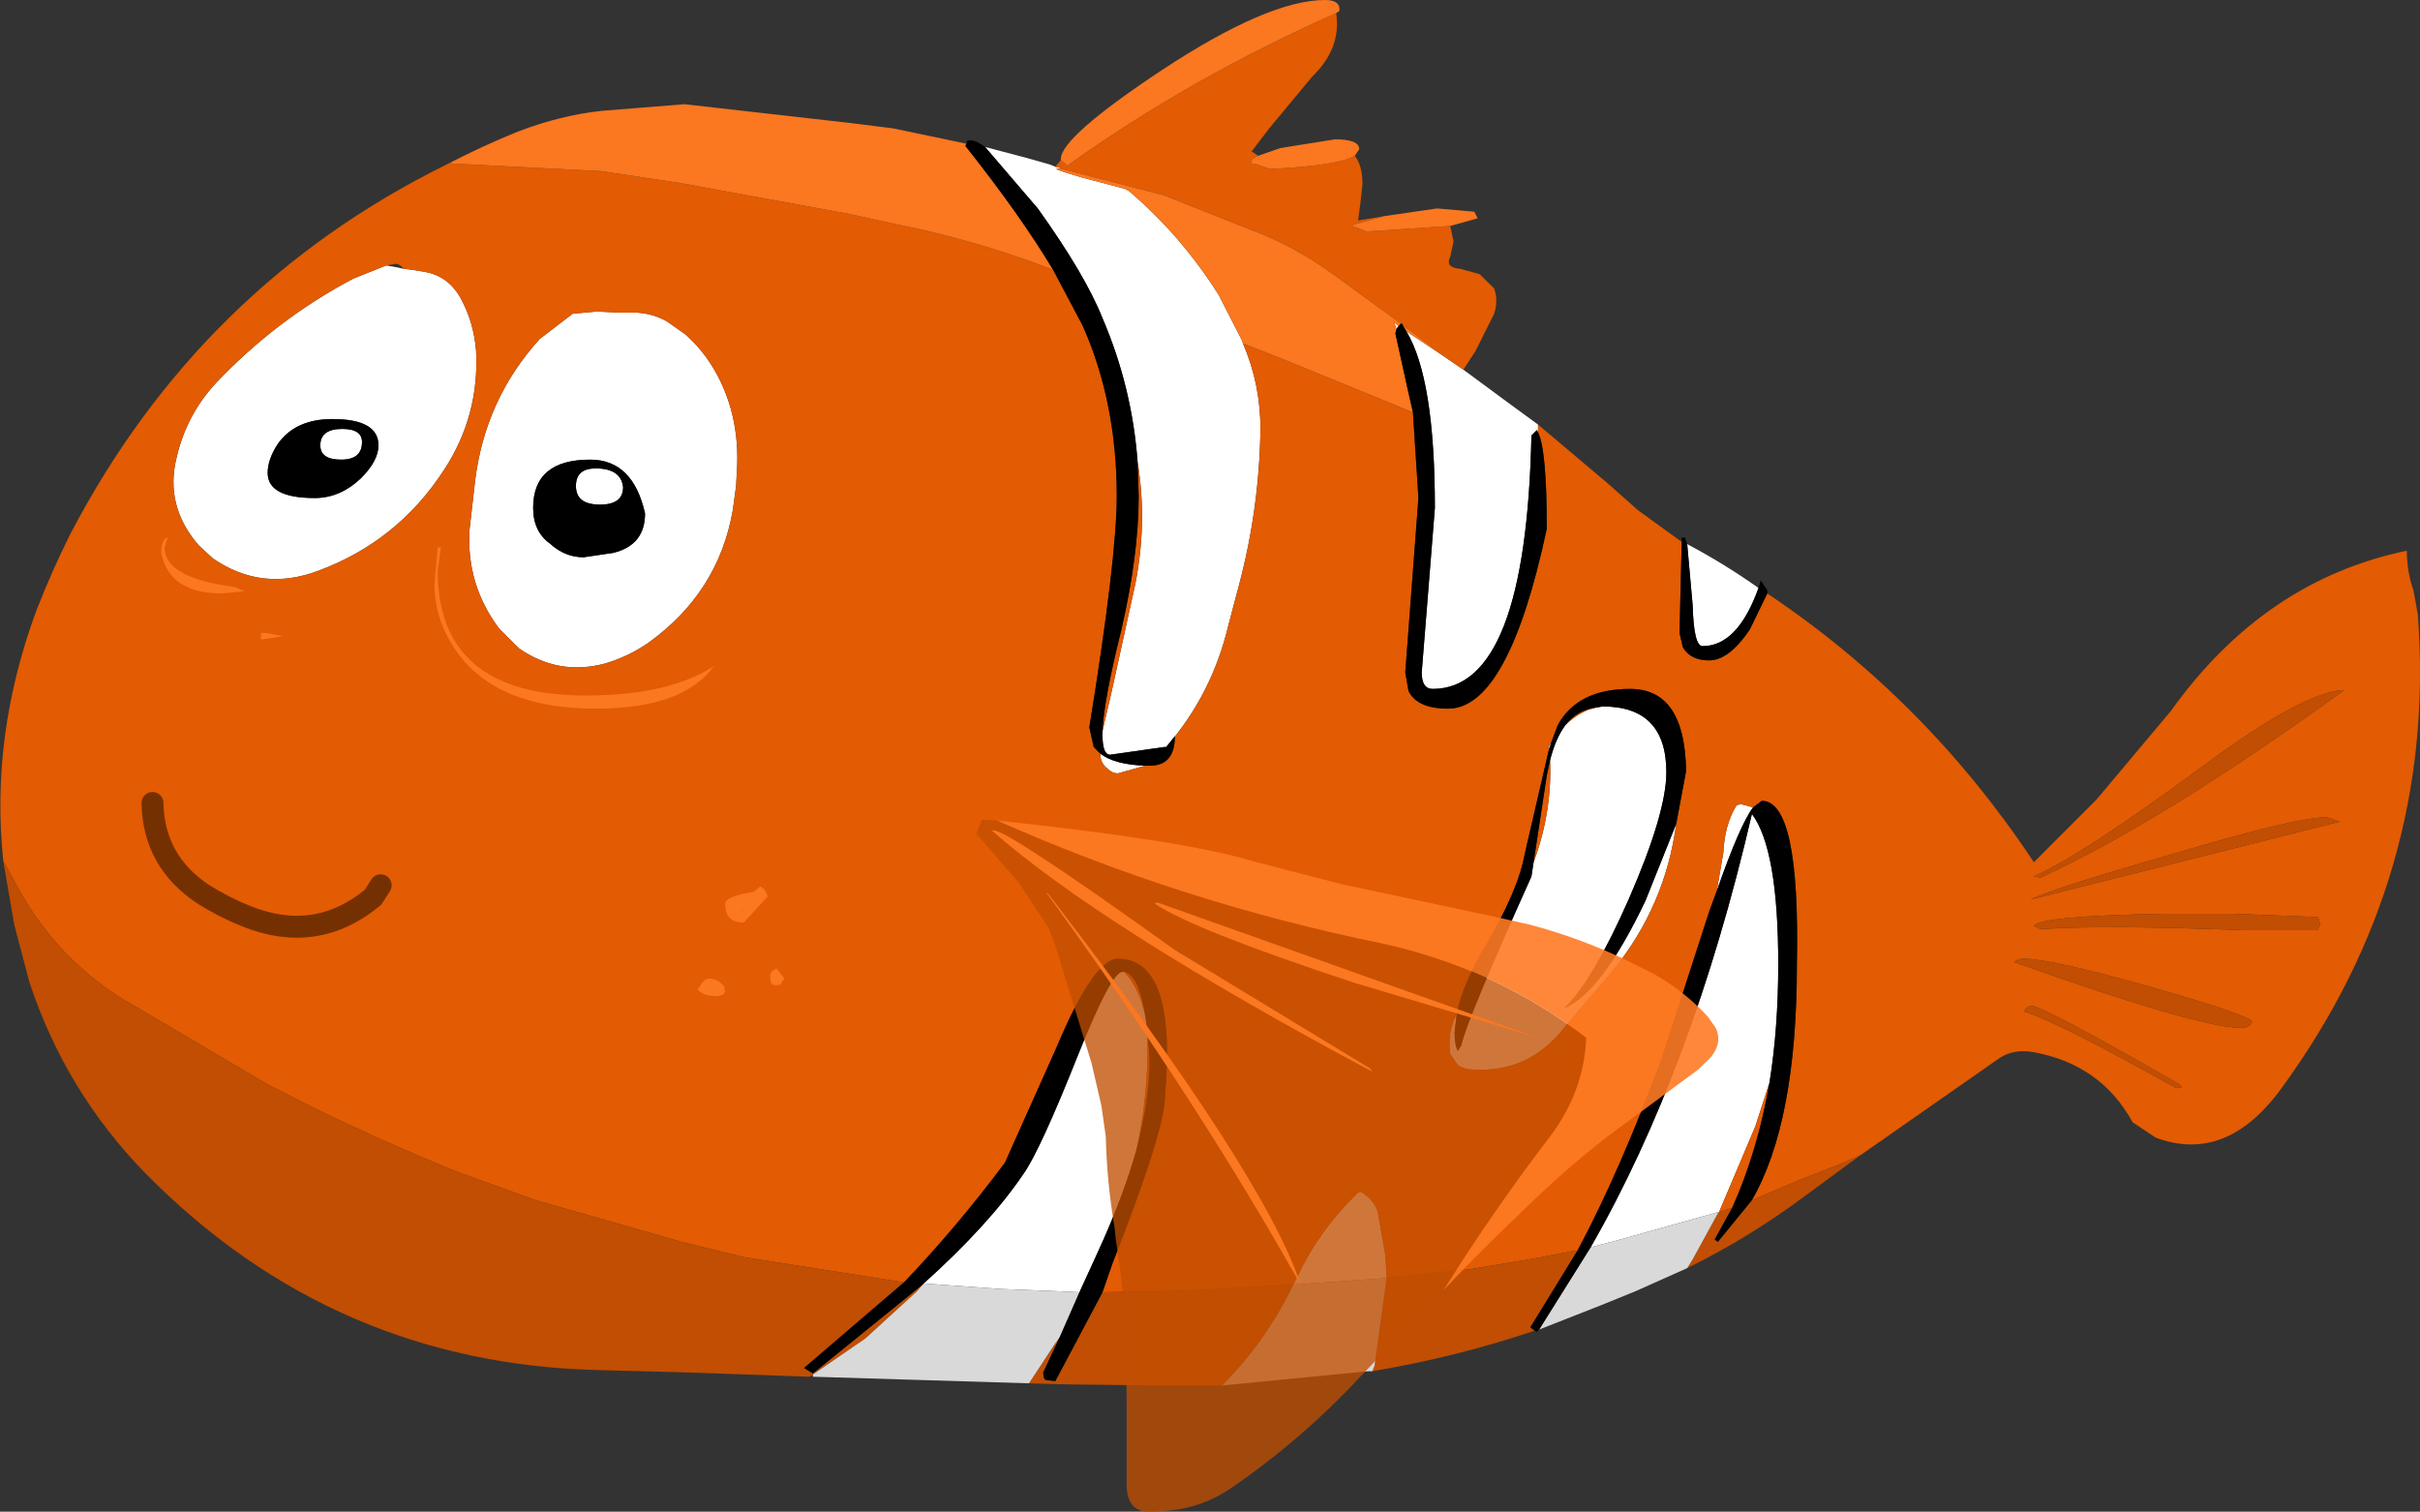
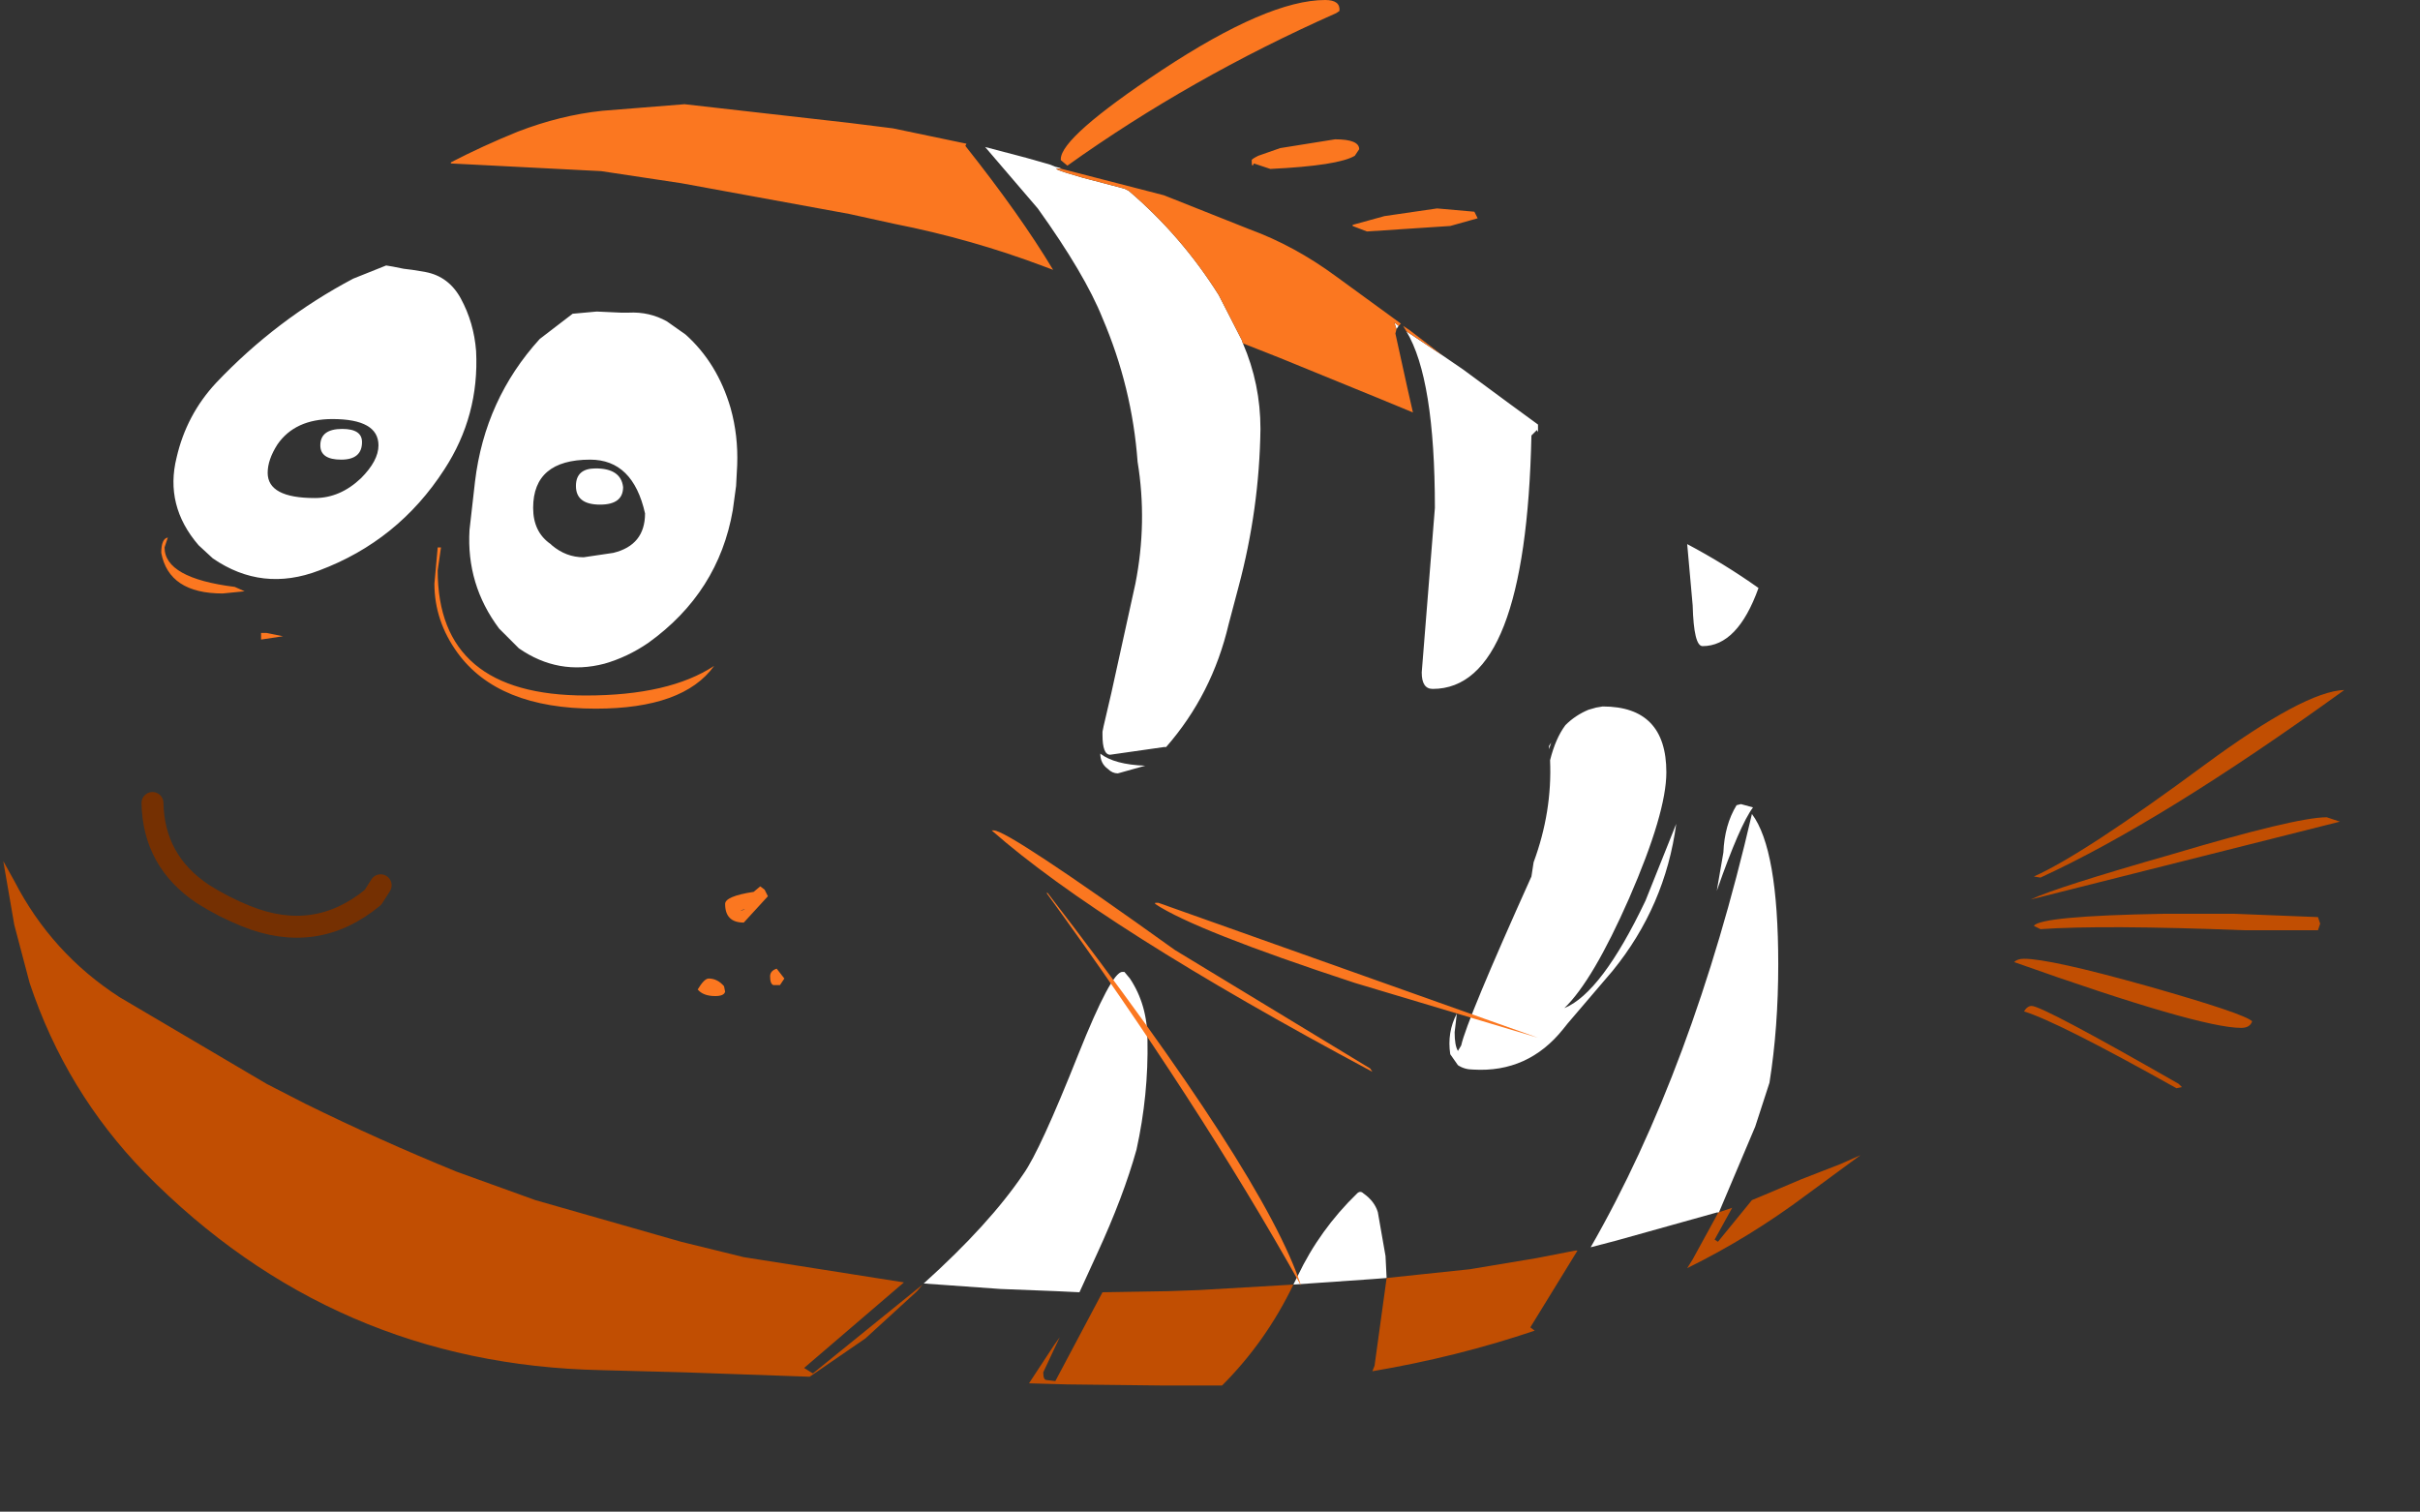
<svg xmlns="http://www.w3.org/2000/svg" height="68.9px" width="110.3px">
  <rect width="100%" height="100%" fill="#333333" stroke="none" />
  <g transform="matrix(1.0, 0.0, 0.0, 1.0, 0.0, 0.2)">
    <path d="M70.1 19.15 L70.1 19.5 70.05 19.4 69.8 19.65 Q69.55 31.2 65.3 31.2 64.8 31.2 64.8 30.45 L65.4 22.95 Q65.4 17.05 64.1 14.9 L65.75 16.0 66.7 16.65 68.8 18.2 70.1 19.15 M56.65 15.45 Q57.45 17.3 57.45 19.35 57.4 23.0 56.45 26.55 L56.0 28.25 Q55.25 31.45 53.15 33.85 L53.05 33.85 50.6 34.2 Q50.25 34.2 50.25 33.3 L50.25 33.15 50.3 32.9 50.65 31.4 51.75 26.4 Q52.3 23.6 51.85 20.85 51.6 17.45 50.25 14.3 49.45 12.3 47.3 9.3 L44.9 6.5 46.8 7.0 47.85 7.3 48.1 7.4 48.3 7.45 48.4 7.5 Q47.6 7.4 49.35 7.9 L51.25 8.4 51.45 8.5 Q53.85 10.55 55.55 13.25 L56.6 15.3 56.65 15.45 M52.2 34.7 L50.95 35.05 Q50.7 35.05 50.5 34.85 50.15 34.6 50.15 34.15 50.8 34.65 52.2 34.7 M58.95 58.35 L59.15 57.95 Q60.15 55.85 61.85 54.2 62.0 54.05 62.15 54.2 62.65 54.55 62.8 55.05 L63.15 57.05 63.2 58.05 62.55 58.1 58.95 58.35 M78.25 40.4 L78.3 40.1 78.55 38.65 Q78.6 37.4 79.15 36.5 L79.35 36.45 79.9 36.6 Q79.3 37.4 78.25 40.4 M63.65 14.8 L63.55 14.5 63.75 14.65 63.65 14.8 M76.9 24.6 Q78.6 25.5 80.15 26.6 79.2 29.25 77.6 29.25 77.2 29.25 77.15 27.4 L76.9 24.6 M51.25 44.1 L51.5 44.4 Q52.3 45.6 52.3 47.2 52.35 49.7 51.8 52.2 51.2 54.35 50.0 56.95 L49.2 58.7 48.15 58.65 45.6 58.55 42.1 58.3 Q45.1 55.6 46.65 53.3 47.4 52.25 49.15 47.85 50.65 44.1 51.15 44.1 L51.25 44.1 M76.4 37.35 Q75.9 41.1 73.5 44.05 L71.45 46.45 71.25 46.7 Q69.65 48.7 67.15 48.55 66.75 48.55 66.45 48.35 L66.1 47.85 Q65.95 46.85 66.4 46.0 L66.3 46.85 Q66.3 47.45 66.45 47.7 L66.6 47.45 Q66.85 46.3 69.8 39.75 L69.9 39.1 Q70.75 36.8 70.65 34.45 70.9 33.45 71.35 32.85 71.8 32.4 72.4 32.15 L72.75 32.05 73.05 32.0 Q75.95 32.0 75.95 35.0 75.95 36.85 74.25 40.75 72.6 44.5 71.3 45.75 73.0 45.05 75.0 40.85 L76.4 37.35 M70.6 33.95 L70.6 33.85 70.6 33.8 70.7 33.65 70.6 33.95 M18.4 12.05 L18.8 12.1 19.4 12.2 Q20.45 12.4 21.0 13.4 21.6 14.5 21.7 15.8 21.85 18.75 20.25 21.2 18.15 24.45 14.55 25.8 11.95 26.8 9.7 25.25 L9.05 24.65 Q7.5 22.85 8.05 20.65 8.5 18.7 9.85 17.25 12.6 14.35 16.1 12.5 L17.6 11.9 17.9 11.95 18.4 12.05 M26.1 14.1 L27.2 14.0 28.3 14.05 28.65 14.05 Q29.6 14.0 30.4 14.45 L31.25 15.05 Q32.7 16.35 33.3 18.4 33.65 19.65 33.6 21.0 L33.55 21.95 33.4 23.05 Q32.75 26.8 29.55 29.1 28.6 29.75 27.55 30.05 25.45 30.6 23.65 29.35 L22.75 28.45 Q21.25 26.45 21.4 23.95 L21.65 21.75 Q22.1 18.0 24.6 15.25 L26.1 14.1 M24.3 22.95 Q24.3 24.05 25.1 24.6 L25.15 24.65 Q25.8 25.2 26.6 25.2 L27.95 25.0 Q29.4 24.65 29.4 23.2 28.85 20.75 26.9 20.75 24.3 20.75 24.3 22.95 M26.25 21.95 Q26.25 21.15 27.15 21.15 28.3 21.15 28.4 22.0 28.4 22.8 27.35 22.8 26.25 22.8 26.25 21.95 M15.15 18.9 Q13.45 18.9 12.65 20.05 12.2 20.75 12.2 21.35 12.2 22.5 14.35 22.5 15.5 22.5 16.45 21.6 17.25 20.8 17.25 20.1 17.25 18.9 15.15 18.9 M16.5 19.95 Q16.5 20.75 15.55 20.75 14.6 20.75 14.6 20.1 14.6 19.35 15.6 19.35 16.5 19.35 16.5 19.95 M80.65 49.15 L80.0 51.15 78.35 55.05 78.3 55.1 78.3 55.05 73.65 56.35 72.5 56.65 Q77.15 48.55 79.85 36.9 81.05 38.5 81.05 43.75 81.05 46.65 80.65 49.15" fill="#ffffff" fill-rule="evenodd" stroke="none" />
-     <path d="M80.55 26.85 Q87.8 31.7 92.7 39.1 L95.55 36.25 98.95 32.2 Q103.2 26.25 109.7 24.9 109.7 25.85 110.0 26.7 L110.2 27.8 Q111.1 39.7 103.95 49.45 101.45 52.85 98.25 51.65 L97.2 50.95 Q95.75 48.3 92.65 47.75 91.75 47.6 91.1 48.05 L84.8 52.45 83.9 52.85 82.1 53.55 80.45 54.25 79.85 54.5 Q81.9 50.95 81.9 43.75 82.05 36.3 80.3 36.3 L79.9 36.6 79.35 36.45 79.15 36.5 Q78.6 37.4 78.55 38.65 L78.3 40.1 78.25 40.4 77.9 41.35 75.75 48.0 Q73.85 53.15 71.9 56.8 L71.8 56.8 70.0 57.15 67.0 57.65 63.2 58.05 63.15 57.05 62.8 55.05 Q62.65 54.55 62.15 54.2 62.0 54.05 61.85 54.2 60.15 55.85 59.15 57.95 L58.95 58.35 54.65 58.6 53.25 58.65 50.25 58.7 50.7 57.4 Q53.1 51.3 53.1 49.75 53.65 43.5 50.95 43.5 49.85 43.5 48.15 47.55 L45.8 52.8 Q43.55 55.8 41.2 58.25 L33.9 57.1 31.05 56.4 24.4 54.5 20.8 53.2 Q17.25 51.75 13.9 50.1 L12.15 49.2 5.45 45.25 Q2.35 43.25 0.65 39.95 L0.15 39.05 Q-0.45 33.35 1.65 27.65 2.35 25.85 3.2 24.15 9.1 12.85 20.35 7.3 L20.55 7.2 20.55 7.25 27.4 7.6 31.05 8.15 38.7 9.55 40.75 10.0 Q44.3 10.7 47.6 11.95 L48.0 12.1 49.35 14.65 Q50.9 18.15 50.9 22.4 50.9 25.25 49.65 32.95 L49.85 33.85 50.15 34.15 Q50.15 34.6 50.5 34.85 50.7 35.05 50.95 35.05 L52.2 34.7 52.4 34.7 Q53.55 34.7 53.55 33.35 L53.15 33.85 Q55.25 31.45 56.0 28.25 L56.45 26.55 Q57.4 23.0 57.45 19.35 57.45 17.3 56.65 15.45 L58.3 16.1 62.95 18.0 64.4 18.6 64.65 22.5 64.05 30.45 64.2 31.3 Q64.6 32.1 66.0 32.1 68.75 32.1 70.5 23.9 70.5 20.3 70.1 19.5 L70.1 19.15 73.3 21.85 74.65 23.05 76.65 24.5 76.55 28.65 76.7 29.3 Q77.05 29.9 77.9 29.9 78.8 29.9 79.75 28.5 L80.55 26.85 M98.95 38.75 Q93.7 40.25 92.55 40.8 L106.65 37.25 106.05 37.05 Q104.65 37.05 98.95 38.75 M92.25 43.5 Q91.95 43.5 91.8 43.65 100.25 46.65 102.15 46.65 102.55 46.65 102.65 46.35 102.3 46.0 97.9 44.75 93.45 43.5 92.25 43.5 M92.6 45.65 Q92.4 45.65 92.25 45.9 93.75 46.35 99.2 49.4 L99.45 49.35 99.3 49.2 Q93.1 45.65 92.6 45.65 M92.7 42.0 L93.0 42.15 Q95.85 41.95 102.3 42.2 L105.65 42.2 105.75 41.9 105.65 41.6 101.85 41.45 98.6 41.45 Q93.0 41.55 92.7 42.0 M92.7 39.75 L93.0 39.8 Q98.55 37.25 106.85 31.25 105.05 31.3 100.5 34.65 94.95 38.75 92.7 39.75 M60.9 0.4 Q61.15 2.0 59.8 3.3 L57.85 5.65 57.05 6.7 57.35 6.9 Q57.05 7.05 57.05 7.1 57.05 7.5 57.15 7.25 L57.9 7.5 Q61.0 7.35 61.75 6.9 62.1 7.35 62.1 8.2 L62.0 9.1 61.9 9.85 63.1 9.65 61.65 10.05 61.65 10.1 62.3 10.35 66.1 10.1 66.25 10.8 66.1 11.5 Q65.85 12.0 66.55 12.05 L67.45 12.3 68.1 12.95 Q68.3 13.5 68.1 14.1 L67.25 15.8 66.7 16.65 65.75 16.0 64.25 14.85 63.95 14.65 63.9 14.55 63.85 14.55 60.9 12.4 Q59.0 11.0 56.95 10.25 L53.05 8.7 48.4 7.5 48.3 7.45 48.1 7.4 48.35 7.1 48.65 7.35 Q54.25 3.35 60.9 0.4 M51.85 20.85 Q52.3 23.6 51.75 26.4 L50.65 31.4 50.3 32.9 50.25 33.15 Q50.3 31.75 51.1 28.55 51.9 25.1 51.9 22.4 L51.85 20.85 M51.25 44.1 Q52.2 44.3 52.4 48.15 52.4 49.9 51.8 52.2 52.35 49.7 52.3 47.2 52.3 45.6 51.5 44.4 L51.25 44.1 M76.4 37.35 L76.85 34.95 Q76.8 31.2 74.3 31.2 71.9 31.2 71.0 32.85 L70.7 33.65 70.6 33.8 70.55 33.85 70.6 33.85 70.6 33.95 69.5 38.7 Q69.2 40.4 67.65 43.0 66.65 44.7 66.4 46.0 65.95 46.85 66.1 47.85 L66.45 48.35 Q66.75 48.55 67.15 48.55 69.65 48.7 71.25 46.7 L71.45 46.45 73.5 44.05 Q75.9 41.1 76.4 37.35 M72.75 32.05 L72.4 32.15 Q71.8 32.4 71.35 32.85 71.9 32.15 72.75 32.05 M70.65 34.45 Q70.75 36.8 69.9 39.1 L70.5 35.15 70.65 34.45 M26.1 14.1 L24.6 15.25 Q22.1 18.0 21.65 21.75 L21.4 23.95 Q21.25 26.45 22.75 28.45 L23.65 29.35 Q25.45 30.6 27.55 30.05 28.6 29.75 29.55 29.1 32.75 26.8 33.4 23.05 L33.55 21.95 33.6 21.0 Q33.65 19.65 33.3 18.4 32.7 16.35 31.25 15.05 L30.4 14.45 Q29.6 14.0 28.65 14.05 L28.3 14.05 27.2 14.0 26.1 14.1 M17.6 11.9 L16.1 12.5 Q12.6 14.35 9.85 17.25 8.5 18.7 8.05 20.65 7.5 22.85 9.05 24.65 L9.7 25.25 Q11.95 26.8 14.55 25.8 18.15 24.45 20.25 21.2 21.85 18.75 21.7 15.8 21.6 14.5 21.0 13.4 20.45 12.4 19.4 12.2 L18.8 12.1 18.4 12.05 Q18.15 11.75 17.9 11.85 L17.6 11.9 M17.35 40.15 L17.0 40.7 Q14.4 42.85 11.2 41.55 10.2 41.15 9.25 40.55 7.0 39.05 6.95 36.4 7.0 39.05 9.25 40.55 10.2 41.15 11.2 41.55 14.4 42.85 17.0 40.7 L17.35 40.15 M78.95 54.85 L78.35 55.05 80.0 51.15 80.65 49.15 Q80.1 52.3 78.95 54.85" fill="#e35b02" fill-rule="evenodd" stroke="none" />
    <path d="M0.15 39.05 L0.65 39.95 Q2.35 43.25 5.45 45.25 L12.15 49.2 13.9 50.1 Q17.25 51.75 20.8 53.2 L24.4 54.5 31.05 56.4 33.9 57.1 41.2 58.25 36.65 62.15 37.05 62.4 42.05 58.35 41.8 58.65 39.45 60.8 37.05 62.45 36.9 62.55 31.2 62.35 27.4 62.25 Q15.2 62.0 6.6 53.25 3.0 49.55 1.35 44.6 L0.65 41.95 0.15 39.05 M50.25 58.7 L53.25 58.65 54.65 58.6 58.95 58.35 Q57.7 60.95 55.7 62.95 L52.95 62.95 48.65 62.9 46.9 62.85 48.05 61.1 48.3 60.75 47.55 62.35 Q47.55 62.7 47.7 62.7 L48.1 62.75 50.25 58.7 M63.2 58.05 L67.0 57.65 70.0 57.15 71.8 56.8 71.9 56.8 69.75 60.3 69.95 60.45 Q66.4 61.65 62.55 62.3 L62.65 62.05 63.2 58.05 M79.85 54.5 L80.45 54.25 82.1 53.55 83.9 52.85 84.8 52.45 82.35 54.25 Q79.75 56.2 76.9 57.6 L77.15 57.2 78.3 55.1 78.35 55.05 78.95 54.85 78.15 56.3 78.3 56.4 79.85 54.5 M92.7 39.75 Q94.95 38.75 100.5 34.65 105.05 31.3 106.85 31.25 98.55 37.25 93.0 39.8 L92.7 39.75 M92.7 42.0 Q93.0 41.55 98.6 41.45 L101.85 41.45 105.65 41.6 105.75 41.9 105.65 42.2 102.3 42.2 Q95.85 41.95 93.0 42.15 L92.7 42.0 M92.6 45.65 Q93.1 45.65 99.3 49.2 L99.45 49.35 99.2 49.4 Q93.75 46.35 92.25 45.9 92.4 45.65 92.6 45.65 M92.25 43.5 Q93.45 43.5 97.9 44.75 102.3 46.0 102.65 46.35 102.55 46.65 102.15 46.65 100.25 46.65 91.8 43.65 91.95 43.5 92.25 43.5 M98.95 38.75 Q104.65 37.05 106.05 37.05 L106.65 37.25 92.55 40.8 Q93.7 40.25 98.95 38.75" fill="#c14e02" fill-rule="evenodd" stroke="none" />
-     <path d="M76.9 57.6 L74.55 58.65 72.95 59.3 70.15 60.4 72.5 56.65 73.65 56.35 78.3 55.05 78.3 55.1 77.15 57.2 76.9 57.6 M62.55 62.3 L62.35 62.3 55.7 62.95 Q57.7 60.95 58.95 58.35 L62.55 58.1 63.2 58.05 62.65 62.05 62.55 62.3 M46.9 62.85 L37.05 62.55 37.05 62.45 39.45 60.8 41.8 58.65 42.05 58.35 42.1 58.3 45.6 58.55 48.15 58.65 49.2 58.7 48.3 60.75 48.05 61.1 46.9 62.85" fill="#d9d9d9" fill-rule="evenodd" stroke="none" />
    <path d="M64.4 18.6 L62.95 18.0 58.3 16.1 56.65 15.45 56.6 15.3 55.55 13.25 Q53.85 10.55 51.45 8.5 L51.25 8.4 49.35 7.9 Q47.6 7.4 48.4 7.5 L53.05 8.7 56.95 10.25 Q59.0 11.0 60.9 12.4 L63.85 14.55 63.75 14.65 63.55 14.5 63.65 14.8 63.6 15.0 64.15 17.5 64.4 18.6 M48.0 12.1 L47.6 11.95 Q44.3 10.7 40.75 10.0 L38.7 9.55 31.05 8.15 27.4 7.6 20.55 7.25 20.55 7.2 Q22.0 6.45 23.6 5.8 25.55 5.05 27.45 4.85 L31.2 4.55 38.7 5.4 40.7 5.65 44.05 6.35 44.0 6.45 Q46.5 9.6 48.0 12.1 M48.35 7.1 L48.35 7.05 Q48.35 6.05 52.95 3.0 57.8 -0.2 60.4 -0.2 61.1 -0.2 61.05 0.3 L60.9 0.4 Q54.25 3.35 48.65 7.35 L48.35 7.1 M57.35 6.9 L58.35 6.55 60.85 6.15 Q61.95 6.15 61.95 6.6 L61.75 6.9 Q61.0 7.35 57.9 7.5 L57.15 7.25 Q57.05 7.5 57.05 7.1 57.05 7.05 57.35 6.9 M63.1 9.65 L65.5 9.3 67.2 9.45 67.35 9.75 66.1 10.1 62.3 10.35 61.65 10.1 61.65 10.05 63.1 9.65 M63.95 14.65 L64.25 14.85 65.75 16.0 64.1 14.9 63.95 14.65" fill="#fb7720" fill-rule="evenodd" stroke="none" />
-     <path d="M80.55 26.85 L79.75 28.5 Q78.8 29.9 77.9 29.9 77.05 29.9 76.7 29.3 L76.55 28.65 76.65 24.5 76.65 24.3 76.8 24.3 76.9 24.6 77.15 27.4 Q77.2 29.25 77.6 29.25 79.2 29.25 80.15 26.6 L80.25 26.25 80.55 26.7 80.55 26.85 M70.1 19.5 Q70.5 20.3 70.5 23.9 68.75 32.1 66.0 32.1 64.6 32.1 64.2 31.3 L64.05 30.45 64.65 22.5 64.4 18.6 64.15 17.5 63.6 15.0 63.65 14.8 63.75 14.65 63.85 14.55 63.9 14.55 63.95 14.65 64.1 14.9 Q65.4 17.05 65.4 22.95 L64.8 30.45 Q64.8 31.2 65.3 31.2 69.55 31.2 69.8 19.65 L70.05 19.4 70.1 19.5 M53.15 33.85 L53.55 33.35 Q53.55 34.7 52.4 34.7 L52.2 34.7 Q50.8 34.65 50.15 34.15 L49.85 33.85 49.65 32.95 Q50.9 25.25 50.9 22.4 50.9 18.15 49.35 14.65 L48.0 12.1 Q46.5 9.6 44.0 6.45 L44.05 6.35 44.1 6.2 44.25 6.2 Q44.5 6.2 44.9 6.5 L47.3 9.3 Q49.45 12.3 50.25 14.3 51.6 17.45 51.85 20.85 L51.9 22.4 Q51.9 25.1 51.1 28.55 50.3 31.75 50.25 33.15 L50.25 33.3 Q50.25 34.2 50.6 34.2 L53.05 33.85 53.15 33.85 M41.2 58.25 Q43.55 55.8 45.8 52.8 L48.15 47.55 Q49.85 43.5 50.95 43.5 53.65 43.5 53.1 49.75 53.1 51.3 50.7 57.4 L50.25 58.7 48.1 62.75 47.7 62.7 Q47.55 62.7 47.55 62.35 L48.3 60.75 49.2 58.7 50.0 56.95 Q51.2 54.35 51.8 52.2 52.4 49.9 52.4 48.15 52.2 44.3 51.25 44.1 L51.15 44.1 Q50.65 44.1 49.15 47.85 47.4 52.25 46.65 53.3 45.1 55.6 42.1 58.3 L42.05 58.35 37.05 62.4 36.65 62.15 41.2 58.25 M71.9 56.8 Q73.85 53.15 75.75 48.0 L77.9 41.35 78.25 40.4 Q79.3 37.4 79.9 36.6 L80.3 36.3 Q82.05 36.3 81.9 43.75 81.9 50.95 79.85 54.5 L78.3 56.4 78.15 56.3 78.95 54.85 Q80.1 52.3 80.65 49.15 81.05 46.65 81.05 43.75 81.05 38.5 79.85 36.9 77.15 48.55 72.5 56.65 L70.15 60.4 70.05 60.5 69.95 60.45 69.75 60.3 71.9 56.8 M70.7 33.65 L71.0 32.85 Q71.9 31.2 74.3 31.2 76.8 31.2 76.85 34.95 L76.4 37.35 75.0 40.85 Q73.0 45.05 71.3 45.75 72.6 44.5 74.25 40.75 75.95 36.85 75.95 35.0 75.95 32.0 73.05 32.0 L72.75 32.05 Q71.9 32.15 71.35 32.85 70.9 33.45 70.65 34.45 L70.5 35.15 69.9 39.1 69.8 39.75 Q66.85 46.3 66.6 47.45 L66.45 47.7 Q66.3 47.45 66.3 46.85 L66.4 46.0 Q66.65 44.7 67.65 43.0 69.2 40.4 69.5 38.7 L70.6 33.95 70.7 33.65 M24.3 22.95 Q24.3 20.75 26.9 20.75 28.85 20.75 29.4 23.2 29.4 24.65 27.95 25.0 L26.6 25.2 Q25.8 25.2 25.15 24.65 L25.1 24.6 Q24.3 24.05 24.3 22.95 M26.25 21.95 Q26.25 22.8 27.35 22.8 28.4 22.8 28.4 22.0 28.3 21.15 27.15 21.15 26.25 21.15 26.25 21.95 M15.15 18.9 Q17.25 18.9 17.25 20.1 17.25 20.8 16.45 21.6 15.5 22.5 14.35 22.5 12.2 22.5 12.2 21.35 12.2 20.75 12.65 20.05 13.45 18.9 15.15 18.9 M16.5 19.95 Q16.5 19.35 15.6 19.35 14.6 19.35 14.6 20.1 14.6 20.75 15.55 20.75 16.5 20.75 16.5 19.95" fill="#000000" fill-rule="evenodd" stroke="none" />
    <path d="M6.95 36.4 Q7.0 39.05 9.25 40.55 10.2 41.15 11.2 41.55 14.4 42.85 17.0 40.7 L17.35 40.15" fill="none" stroke="#753002" stroke-linecap="round" stroke-linejoin="round" stroke-width="1.0" />
-     <path d="M65.8 58.6 L65.0 59.4 62.0 62.55 Q59.35 65.4 56.15 67.6 54.85 68.5 53.3 68.65 L52.65 68.7 Q51.3 68.85 51.35 67.35 L51.35 66.75 51.35 63.5 51.3 60.0 51.05 57.6 50.85 56.25 50.8 55.75 Q50.45 53.7 50.4 51.6 L50.2 50.2 49.75 48.25 48.1 42.9 47.8 42.1 46.45 40.05 46.15 39.7 44.5 37.8 44.75 37.15 45.45 37.2 Q53.9 40.95 63.0 42.8 68.2 43.95 72.3 47.1 72.2 49.55 70.65 51.6 68.05 55.0 65.8 58.6" fill="#c14e02" fill-opacity="0.773" fill-rule="evenodd" stroke="none" />
-     <path d="M45.45 37.2 Q53.95 38.1 57.1 39.05 L61.15 40.1 68.2 41.6 69.75 41.95 Q72.0 42.55 74.1 43.55 L75.4 44.2 Q76.8 45.0 77.85 46.15 L78.2 46.65 Q78.6 47.5 77.65 48.3 L77.4 48.55 75.1 50.25 73.6 51.35 Q71.55 52.9 69.65 54.75 L68.15 56.2 66.85 57.5 65.8 58.6 Q68.05 55.0 70.65 51.6 72.2 49.55 72.3 47.1 68.2 43.95 63.0 42.8 53.9 40.95 45.45 37.2" fill="#fd7a24" fill-opacity="0.902" fill-rule="evenodd" stroke="none" />
    <path d="M52.8 40.95 L70.1 47.1 61.75 44.6 Q54.45 42.2 52.65 41.0 L52.65 40.95 52.8 40.95 M47.75 40.5 Q57.65 53.35 59.3 58.4 54.6 50.0 47.7 40.5 L47.75 40.5 M53.55 43.1 L62.45 48.5 62.55 48.65 Q50.2 42.05 45.2 37.65 L45.3 37.65 Q45.95 37.65 53.55 43.1 M20.1 24.75 L19.95 25.8 Q19.95 31.5 26.7 31.5 30.5 31.5 32.55 30.15 31.15 32.1 27.15 32.1 22.7 32.1 20.85 29.55 19.8 28.1 19.8 26.4 L19.95 24.75 20.1 24.75 M12.9 28.8 L11.9 28.95 11.9 28.65 12.15 28.65 12.9 28.8 M11.15 26.75 L10.15 26.85 Q7.7 26.85 7.35 25.0 7.35 24.35 7.65 24.3 L7.5 24.75 Q7.5 26.15 10.7 26.55 L11.15 26.75 M35.0 40.65 L33.9 41.85 Q33.05 41.85 33.05 41.0 33.05 40.65 34.35 40.45 L34.65 40.2 34.85 40.35 35.0 40.65 M33.8 41.3 L33.95 41.25 33.9 41.25 33.75 41.3 33.8 41.3 M33.95 41.25 L34.1 41.15 33.95 41.25 M35.1 44.3 Q35.1 44.05 35.4 43.95 L35.75 44.4 35.55 44.7 35.25 44.7 Q35.1 44.65 35.1 44.3 M33.0 44.75 L33.05 45.0 Q33.0 45.2 32.6 45.2 32.05 45.2 31.8 44.9 32.1 44.4 32.3 44.4 32.7 44.4 33.0 44.75" fill="#fb7720" fill-rule="evenodd" stroke="none" />
  </g>
</svg>